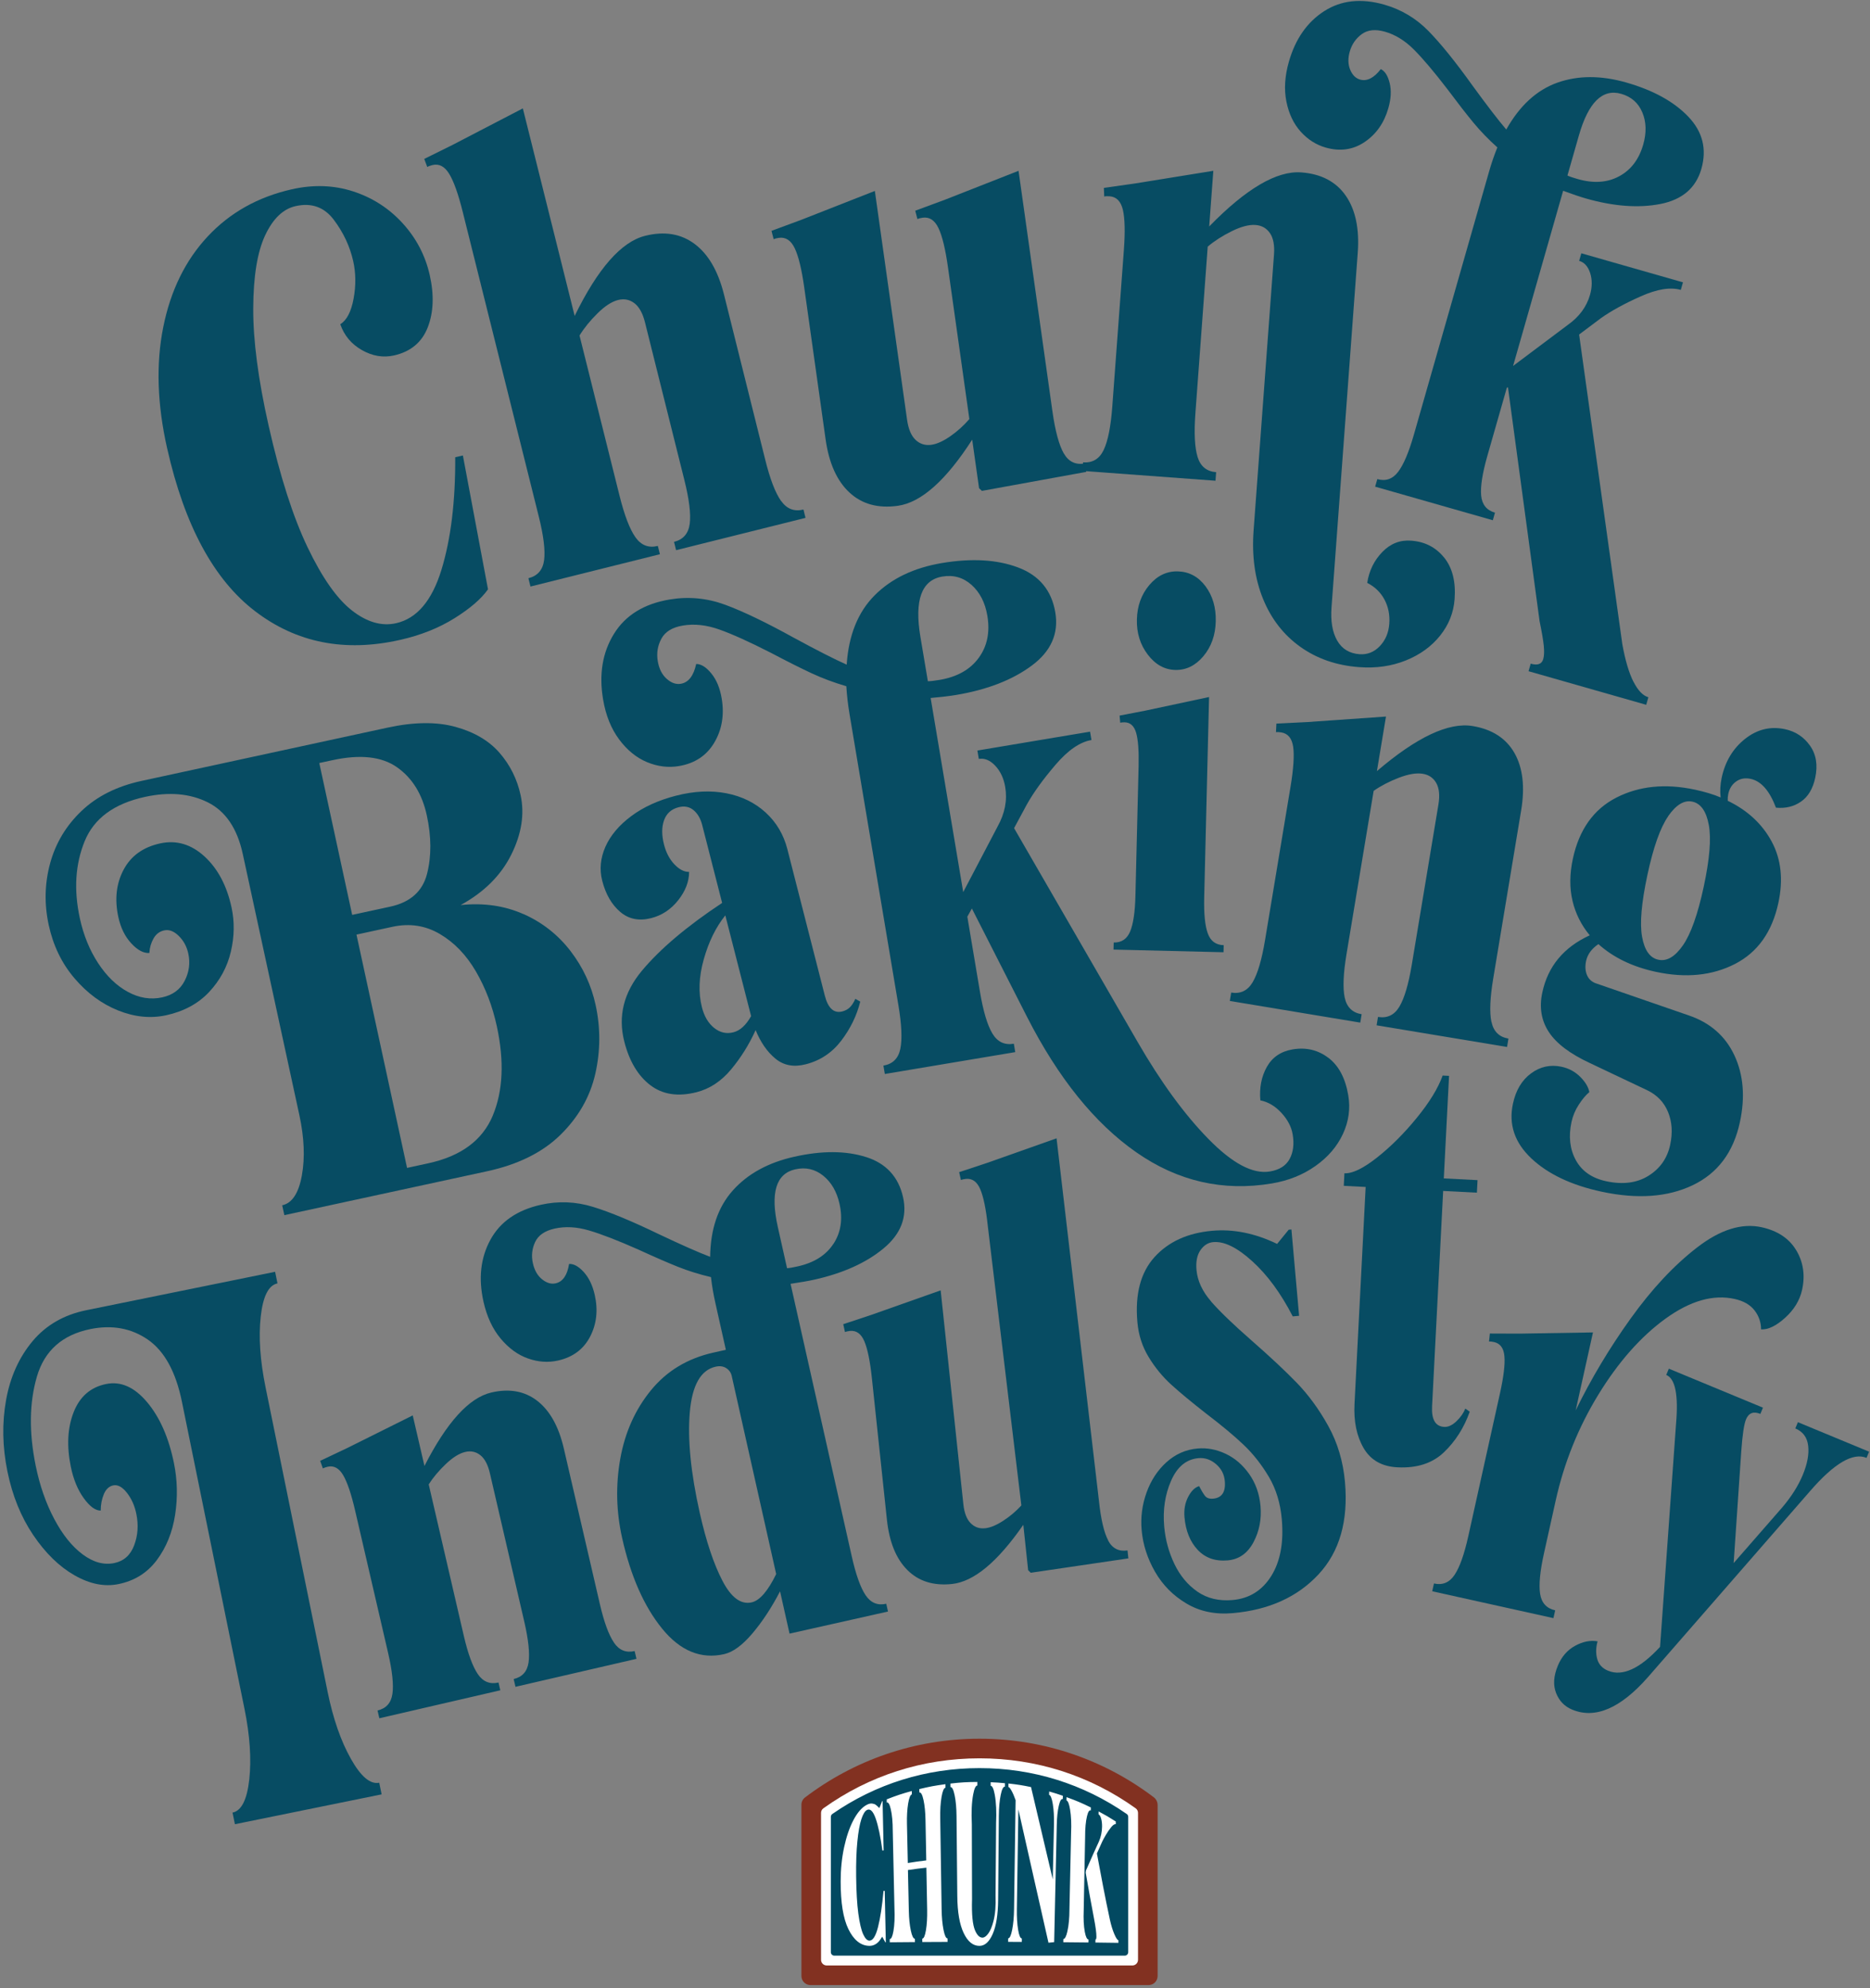
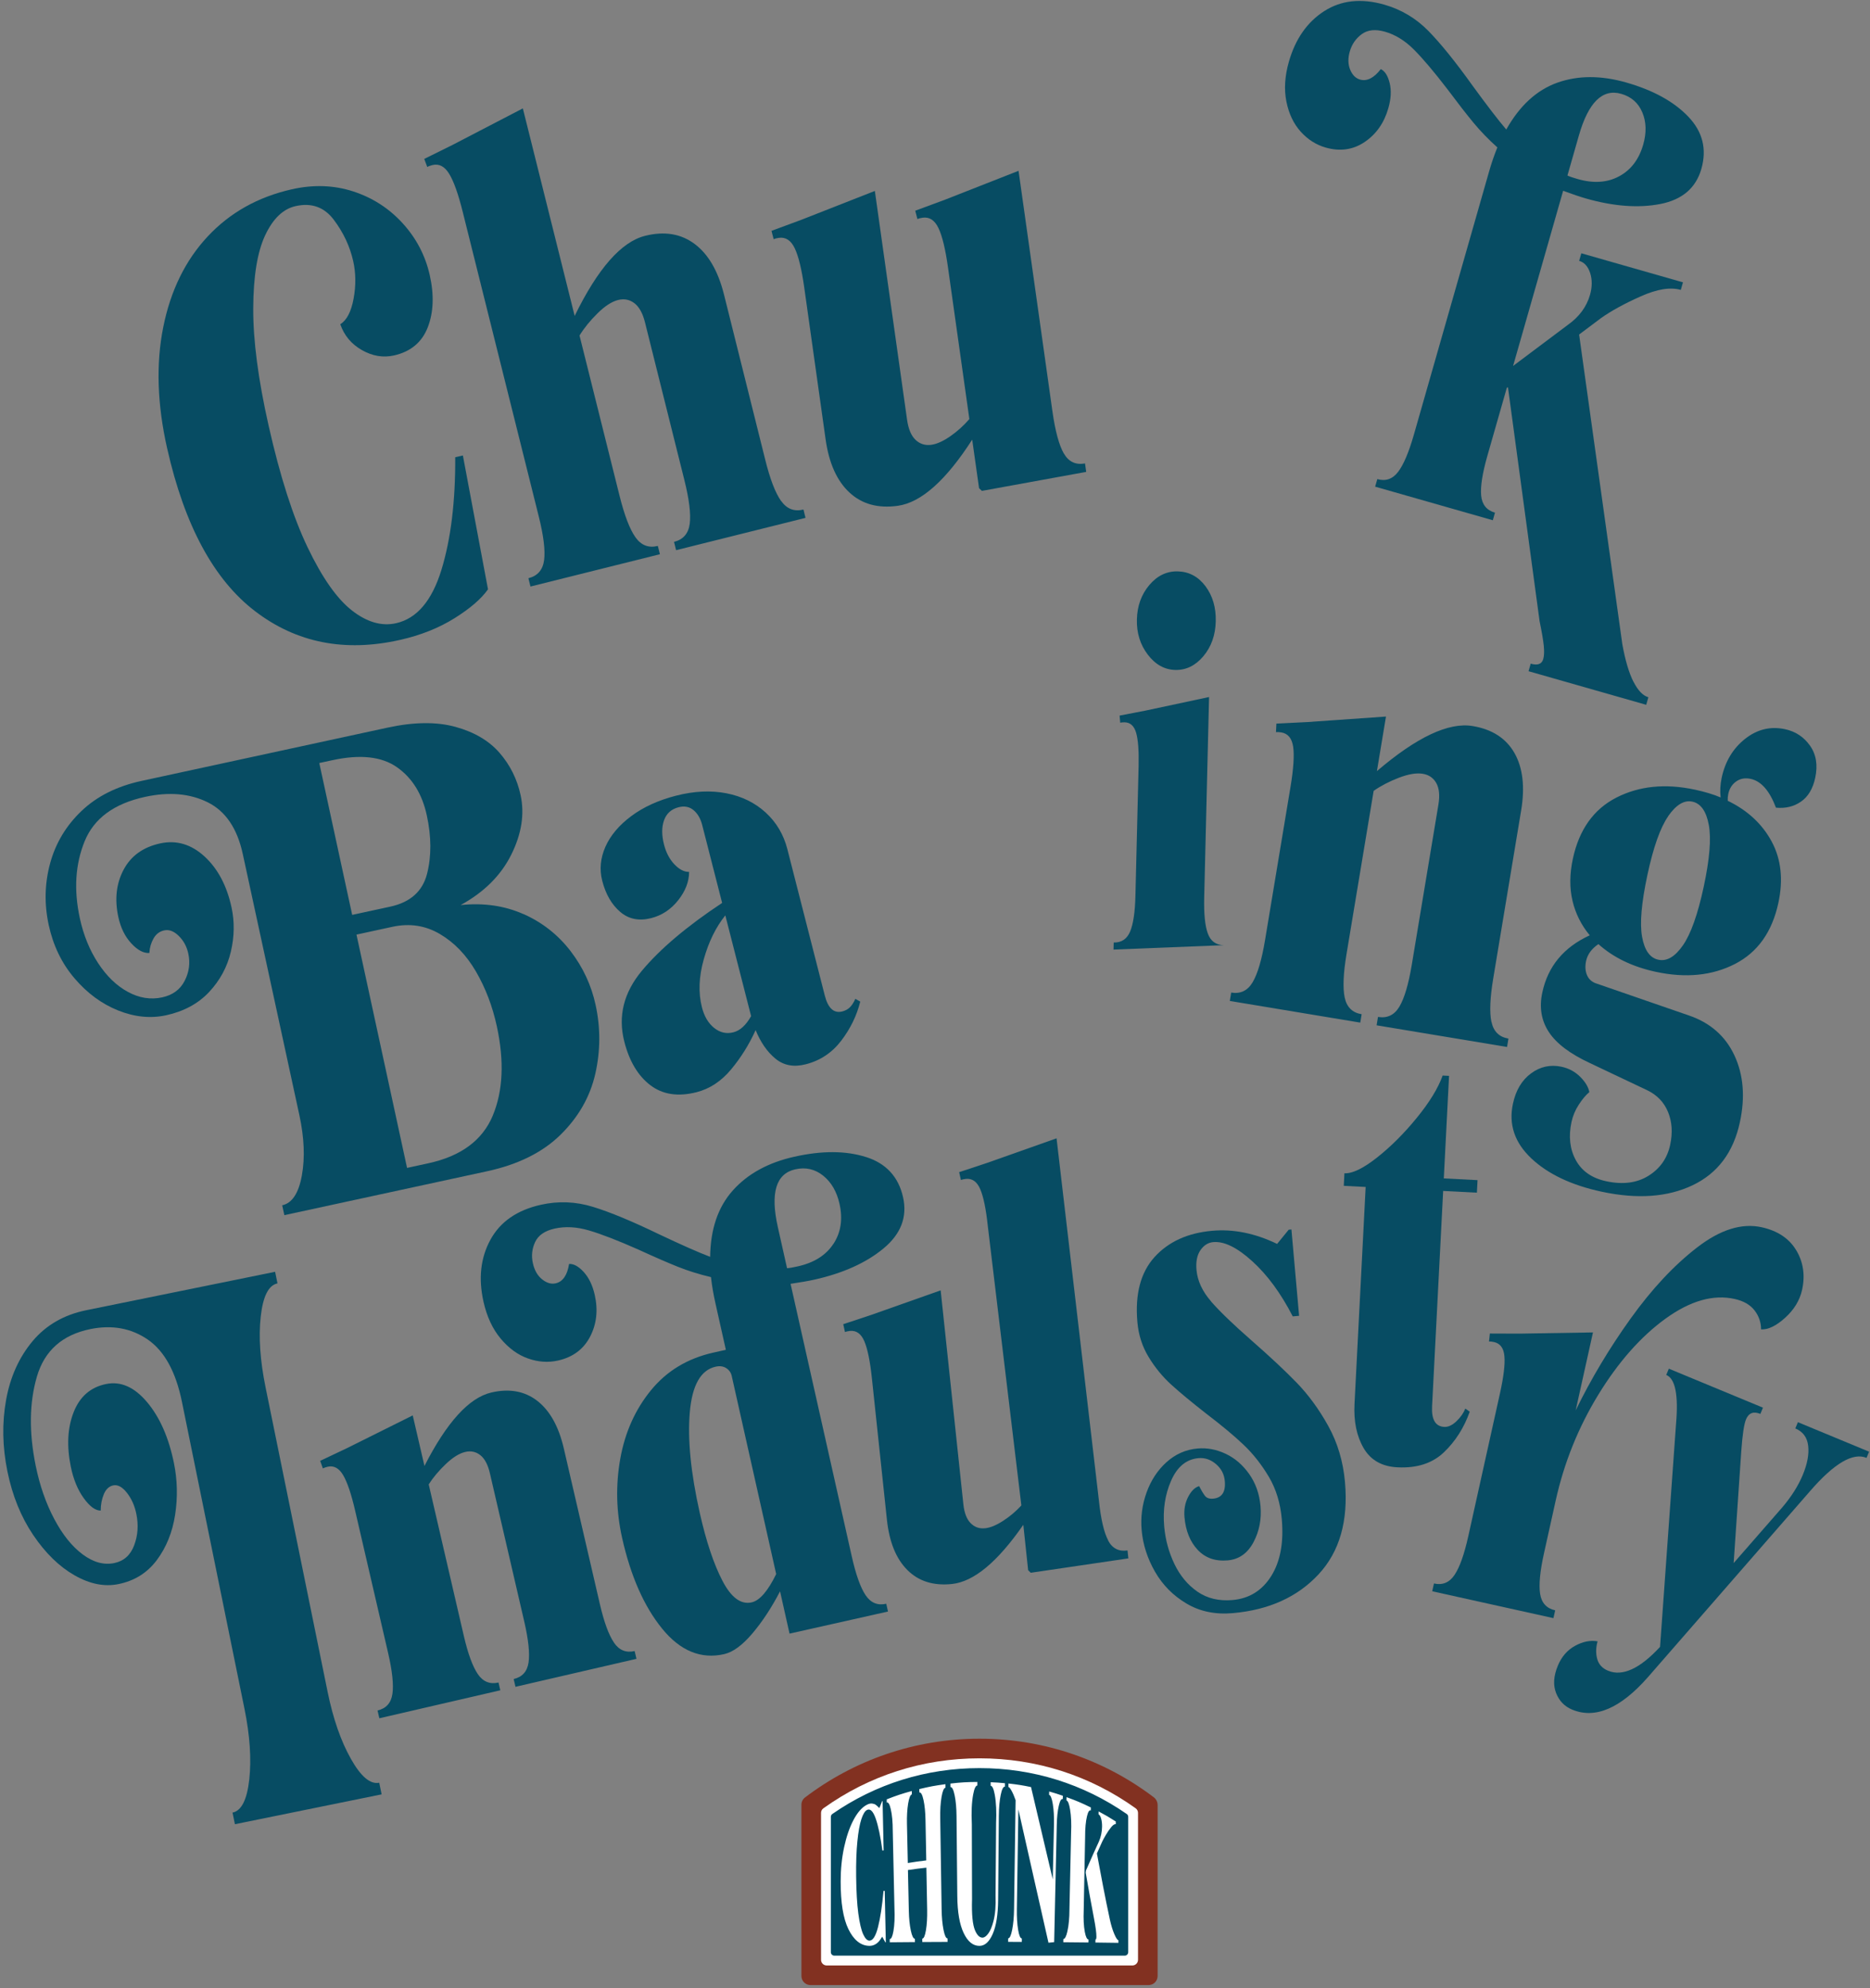
<svg xmlns="http://www.w3.org/2000/svg" width="525" height="558" viewBox="0 0 525 558" fill="none">
  <rect x="0" y="0" width="525" height="558" fill="#808080" stroke="none" />
  <path d="M41.539 376.005C36.872 372.786 31.478 371.79 25.365 373.035C17.498 374.64 12.492 379.084 10.358 386.379C8.225 393.673 8.115 402.004 10.019 411.371C11.156 416.942 12.891 421.925 15.224 426.329C17.558 430.734 20.22 434.052 23.201 436.264C26.183 438.487 29.134 439.304 32.066 438.706C34.748 438.158 36.613 436.504 37.66 433.743C38.707 430.983 38.916 428.043 38.278 424.914C37.809 422.602 36.922 420.629 35.636 418.985C34.34 417.341 33.063 416.643 31.807 416.902C30.63 417.141 29.753 417.958 29.164 419.344C28.576 420.739 28.277 422.283 28.277 423.977C26.801 423.997 25.206 422.831 23.511 420.49C21.816 418.148 20.609 415.208 19.881 411.68C18.694 405.841 18.954 400.729 20.679 396.354C22.404 391.969 25.435 389.338 29.793 388.451C33.891 387.614 37.73 389.308 41.289 393.534C44.849 397.759 47.372 403.469 48.838 410.664C49.805 415.417 49.915 420.24 49.167 425.133C48.419 430.026 46.714 434.261 44.042 437.849C41.369 441.436 37.78 443.689 33.253 444.605C29.314 445.413 25.206 444.585 20.908 442.134C16.62 439.683 12.752 435.916 9.311 430.814C5.871 425.711 3.468 419.772 2.082 412.976C0.666 406.05 0.547 399.353 1.713 392.896C2.88 386.438 5.363 380.948 9.142 376.423C12.931 371.909 17.966 369.009 24.238 367.734L77.236 356.951L77.904 360.21C75.392 360.718 73.826 363.837 73.198 369.547C72.57 375.257 73.028 381.854 74.544 389.318L91.984 474.88C93.51 482.354 95.673 488.592 98.485 493.604C101.297 498.627 103.96 500.869 106.472 500.361L107.14 503.619L65.949 512L65.281 508.741C67.793 508.233 69.359 505.124 69.987 499.404C70.605 493.694 70.157 487.097 68.641 479.623L51.081 393.454C49.366 385.033 46.175 379.214 41.509 375.985L41.539 376.005Z" fill="#074C63" />
  <path d="M172.373 461.048C173.829 463.18 175.763 463.958 178.176 463.4L178.685 465.582L144.722 473.435L144.214 471.252C146.627 470.694 148.023 469.14 148.392 466.589C148.761 464.037 148.362 460.211 147.185 455.119L137.533 413.474C136.974 411.082 136.087 409.398 134.851 408.422C133.614 407.445 132.208 407.146 130.623 407.515C128.957 407.903 127.133 409.03 125.158 410.913C123.184 412.796 121.579 414.7 120.362 416.623L130.194 459.045C131.371 464.137 132.697 467.754 134.153 469.877C135.608 472.01 137.543 472.787 139.956 472.229L140.464 474.411L106.502 482.264L105.993 480.081C108.406 479.523 109.802 477.969 110.171 475.418C110.54 472.867 110.141 469.04 108.965 463.948L99.711 424.017C98.625 419.334 97.508 416.015 96.341 414.032C95.184 412.059 93.729 411.272 91.984 411.67C91.405 411.81 90.957 411.969 90.647 412.139L89.89 410.016L97.358 406.478L115.875 397.261L119.166 411.451C125.438 399.154 131.69 392.288 137.942 390.833C143.017 389.657 147.325 390.444 150.855 393.185C154.384 395.935 156.857 400.37 158.283 406.508L168.404 450.176C169.581 455.268 170.907 458.885 172.363 461.008L172.373 461.048Z" fill="#074C63" />
  <path d="M243.12 324.734C248.774 326.528 252.244 330.294 253.53 336.014C254.767 341.535 252.952 346.319 248.086 350.364C243.22 354.41 236.739 357.34 228.652 359.154C227.066 359.512 224.833 359.901 221.951 360.33L239.142 436.872C240.288 441.975 241.585 445.592 243.021 447.734C244.466 449.877 246.391 450.674 248.814 450.126L249.303 452.308L221.662 458.507L219 446.638C216.616 451.222 214.024 455.168 211.212 458.477C208.41 461.785 205.758 463.719 203.255 464.277C196.754 465.732 190.96 463.34 185.885 457.102C180.809 450.854 177.06 442.373 174.657 431.641C173.002 424.246 172.822 416.852 174.138 409.448C175.455 402.044 178.326 395.626 182.754 390.205C187.181 384.784 193.024 381.257 200.283 379.632L203.783 378.845L200.842 365.721C200.283 363.22 199.865 360.798 199.605 358.446C196.275 357.659 193.174 356.692 190.282 355.536C187.4 354.38 183.711 352.776 179.214 350.713C173.48 348.172 168.874 346.388 165.404 345.362C161.933 344.335 158.693 344.156 155.691 344.834C152.939 345.452 151.125 346.707 150.237 348.601C149.35 350.494 149.14 352.487 149.609 354.57C150.058 356.553 150.915 358.048 152.201 359.074C153.488 360.1 154.744 360.469 156.001 360.19C158.005 359.742 159.261 357.928 159.77 354.749C161.066 354.679 162.442 355.437 163.888 357.021C165.334 358.616 166.371 360.758 166.979 363.469C167.936 367.734 167.498 371.64 165.663 375.168C163.828 378.695 160.827 380.928 156.659 381.864C153.907 382.482 151.105 382.293 148.253 381.286C145.401 380.29 142.838 378.426 140.565 375.706C138.291 372.995 136.686 369.547 135.749 365.382C134.273 358.825 134.921 353.015 137.683 347.963C140.445 342.91 145.162 339.642 151.833 338.147C156.748 337.041 161.634 337.24 166.47 338.725C171.317 340.21 177.519 342.791 185.087 346.448C191.359 349.418 196.115 351.52 199.376 352.756C199.466 344.973 201.59 338.745 205.758 334.101C209.926 329.447 215.669 326.298 223.008 324.654C230.766 322.92 237.467 322.95 243.12 324.744V324.734ZM217.913 441.795L205.429 386.179C205.219 385.243 204.701 384.515 203.883 383.987C203.065 383.459 202.068 383.329 200.902 383.588C196.734 384.525 194.32 388.78 193.662 396.364C193.004 403.947 193.932 413.364 196.454 424.615C198.259 432.637 200.383 438.995 202.836 443.699C205.289 448.402 208.021 450.415 211.023 449.737C213.276 449.229 215.569 446.588 217.913 441.795ZM234.007 349.089C236.091 345.89 236.649 342.153 235.692 337.878C234.924 334.44 233.388 331.809 231.095 329.966C228.801 328.132 226.189 327.534 223.277 328.192C217.853 329.408 216.228 334.809 218.371 344.385L220.964 355.945C221.652 355.905 222.669 355.726 223.995 355.427C228.582 354.4 231.913 352.288 233.997 349.079L234.007 349.089Z" fill="#074C63" />
  <path d="M311.094 432.358C312.271 434.59 314.096 435.527 316.549 435.158L316.788 437.391L289.377 441.427L288.649 440.699L287.293 427.964C280.073 438.387 273.402 443.928 267.28 444.576C262.095 445.124 257.917 443.828 254.756 440.669C251.585 437.52 249.671 432.817 249.002 426.549L244.775 386.748C244.266 381.974 243.558 378.536 242.651 376.424C241.743 374.321 240.397 373.364 238.612 373.554C238.014 373.623 237.555 373.723 237.226 373.862L236.738 371.66L244.585 369.059L264.089 362.163L270.461 422.184C270.72 424.625 271.408 426.409 272.515 427.515C273.622 428.631 274.978 429.11 276.593 428.93C278.039 428.781 279.704 428.093 281.599 426.867C283.483 425.652 285.209 424.207 286.744 422.533L277.321 344.076C276.813 339.303 276.105 335.865 275.197 333.752C274.29 331.65 272.944 330.693 271.159 330.883C270.561 330.952 270.102 331.052 269.773 331.191L269.284 328.989L277.132 326.388L296.626 319.492L308.522 421.197C309.07 426.399 309.938 430.116 311.124 432.348L311.094 432.358Z" fill="#074C63" />
  <path d="M340.022 365.312C342.504 368.142 346.304 371.8 351.419 376.274C356.534 380.748 360.742 384.685 364.053 388.093C367.353 391.501 370.315 395.547 372.917 400.24C375.52 404.944 377.075 410.156 377.594 415.896C378.571 426.847 376.098 435.507 370.185 441.865C364.272 448.233 356.255 451.86 346.134 452.757C341.198 453.195 336.851 452.298 333.092 450.056C329.332 447.824 326.391 444.835 324.257 441.118C322.123 437.391 320.877 433.514 320.518 429.478C320.199 425.861 320.657 422.343 321.894 418.905C323.13 415.477 325.005 412.627 327.508 410.375C330.01 408.123 332.922 406.837 336.232 406.548C338.875 406.319 341.487 406.807 344.08 408.023C346.672 409.239 348.876 411.132 350.701 413.703C352.516 416.274 353.573 419.264 353.882 422.662C354.211 426.379 353.553 429.787 351.897 432.886C350.242 435.975 347.839 437.67 344.688 437.949C341.198 438.258 338.386 437.271 336.252 434.999C334.119 432.727 332.882 429.667 332.543 425.841C332.354 423.718 332.703 421.805 333.58 420.121C334.458 418.437 335.485 417.44 336.661 417.111C337.289 418.347 337.838 419.254 338.316 419.862C338.795 420.46 339.553 420.719 340.57 420.629C343.033 420.41 344.14 418.766 343.861 415.676C343.691 413.763 342.863 412.179 341.378 410.913C339.892 409.657 338.257 409.099 336.472 409.259C333.072 409.558 330.509 411.67 328.794 415.567C327.079 419.473 326.431 423.758 326.849 428.442C327.178 432.159 328.136 435.667 329.711 438.955C331.287 442.244 333.45 444.835 336.193 446.738C338.935 448.631 342.225 449.419 346.054 449.08C350.731 448.661 354.35 446.409 356.903 442.333C359.456 438.248 360.443 432.906 359.855 426.319C359.456 421.855 358.249 417.919 356.235 414.51C354.211 411.102 351.878 408.123 349.205 405.572C346.533 403.021 342.993 400.071 338.576 396.713C334.517 393.534 331.277 390.853 328.854 388.651C326.431 386.458 324.317 383.887 322.512 380.938C320.707 377.988 319.64 374.709 319.321 371.092C318.623 363.229 320.228 357.141 324.127 352.826C328.036 348.521 333.431 346.049 340.331 345.442C346.284 344.913 352.356 346.139 358.548 349.129L361.799 345.143L362.567 345.073L364.721 369.308L362.936 369.468C359.615 363.01 355.836 357.858 351.588 354.002C347.341 350.145 343.691 348.351 340.63 348.62C339.184 348.75 337.987 349.497 337.03 350.873C336.083 352.238 335.704 354.101 335.913 356.433C336.193 359.522 337.569 362.472 340.051 365.312H340.022Z" fill="#074C63" />
  <path d="M412.633 396.204C411.027 400.719 408.614 404.525 405.374 407.615C402.133 410.714 397.785 412.109 392.321 411.83C387.974 411.611 384.813 409.817 382.848 406.459C380.884 403.1 380.026 398.965 380.276 394.062L383.407 333.145L377.264 332.826L377.444 329.308C379.658 329.418 382.709 327.953 386.588 324.893C390.466 321.834 394.186 318.127 397.746 313.762C401.305 309.407 403.738 305.441 405.025 301.874L406.82 301.963L405.344 330.743L414.817 331.231L414.637 334.749L405.164 334.261L402.053 394.7C401.864 398.437 403 400.36 405.473 400.489C406.58 400.549 407.717 400.021 408.894 398.905C410.06 397.789 410.888 396.603 411.386 395.347L412.623 396.214L412.633 396.204Z" fill="#074C63" />
  <path d="M504.32 350.952C506.294 354.291 506.833 357.988 505.925 362.054C505.277 364.973 503.692 367.574 501.179 369.856C498.656 372.138 496.402 373.225 494.418 373.115C494.418 371.142 493.8 369.368 492.583 367.784C491.357 366.199 489.492 365.133 486.989 364.575C480.987 363.24 474.515 365.093 467.575 370.116C460.645 375.138 454.363 382.253 448.729 391.441C443.106 400.639 439.107 410.544 436.754 421.177L433.493 435.866C432.356 440.968 431.987 444.795 432.386 447.346C432.785 449.897 434.191 451.432 436.614 451.97L436.126 454.162L402.093 446.618L402.582 444.436C405.005 444.974 406.929 444.167 408.365 442.024C409.801 439.882 411.087 436.265 412.224 431.152L421.099 391.142C422.136 386.458 422.565 382.971 422.365 380.679C422.176 378.397 421.198 377.061 419.444 376.673C418.865 376.543 418.387 376.493 418.038 376.523L418.277 374.281L426.543 374.311L447.224 373.972L442.368 395.856C446.695 386.977 451.84 378.387 457.793 370.086C463.746 361.785 469.968 355.128 476.47 350.115C482.961 345.103 489.004 343.219 494.598 344.455C499.105 345.452 502.335 347.624 504.31 350.952H504.32Z" fill="#074C63" />
  <path d="M524.751 407.425L524.023 409.179C520.224 407.605 514.95 410.694 508.219 418.457L462.62 470.764C454.932 479.494 447.852 482.523 441.391 479.843C439.257 478.956 437.751 477.411 436.874 475.189C435.996 472.967 436.156 470.406 437.372 467.486C438.409 464.984 440.015 463.131 442.189 461.935C444.372 460.739 446.476 460.311 448.52 460.669C448.032 462.423 447.992 464.058 448.411 465.602C448.829 467.147 449.837 468.243 451.442 468.911C455.51 470.595 460.386 468.363 466.06 462.224L470.547 399.633C471.245 391.521 470.338 386.947 467.795 385.901L468.523 384.147L494.947 395.088L494.219 396.842C492.285 396.045 490.938 396.563 490.181 398.397C489.632 399.732 489.193 402.672 488.864 407.226L486.721 438.706L500.341 423.111C502.924 420.081 504.859 417.022 506.135 413.943C507.411 410.863 507.92 408.143 507.641 405.781C507.361 403.419 506.165 401.805 504.031 400.918L504.759 399.164L524.771 407.455L524.751 407.425Z" fill="#074C63" />
  <path d="M146.946 256.532C152.251 258.894 156.648 262.352 160.158 266.906C163.658 271.47 166.022 276.522 167.218 282.063C168.624 288.53 168.584 294.978 167.128 301.396C165.663 307.823 162.422 313.513 157.396 318.466C152.371 323.419 145.471 326.857 136.686 328.75L79.829 341.057L79.231 338.287C82.003 337.689 83.847 334.899 84.745 329.926C85.652 324.953 85.413 319.293 84.037 312.935L68.153 239.661C66.597 232.496 63.327 227.673 58.341 225.192C53.345 222.71 47.482 222.192 40.731 223.657C32.036 225.54 26.383 229.696 23.76 236.123C21.138 242.561 20.689 249.756 22.414 257.728C23.441 262.462 25.146 266.657 27.539 270.314C29.932 273.971 32.714 276.662 35.895 278.386C39.076 280.12 42.287 280.628 45.518 279.931C48.479 279.293 50.583 277.748 51.84 275.297C53.096 272.845 53.445 270.294 52.867 267.643C52.438 265.68 51.55 264.026 50.194 262.691C48.838 261.355 47.472 260.827 46.086 261.136C44.79 261.415 43.793 262.173 43.095 263.418C42.397 264.654 42.008 266.009 41.938 267.474C40.313 267.584 38.617 266.677 36.852 264.763C35.078 262.85 33.871 260.389 33.223 257.389C32.146 252.427 32.635 247.992 34.699 244.106C36.763 240.219 40.193 237.748 44.999 236.711C49.526 235.735 53.664 236.951 57.404 240.369C61.143 243.797 63.675 248.56 65.002 254.679C65.879 258.725 65.809 262.88 64.802 267.145C63.795 271.41 61.751 275.177 58.69 278.446C55.629 281.704 51.59 283.877 46.605 284.963C42.257 285.9 37.78 285.451 33.173 283.608C28.566 281.764 24.478 278.755 20.908 274.569C17.338 270.384 14.935 265.411 13.679 259.631C12.403 253.742 12.532 247.972 14.068 242.322C15.604 236.672 18.535 231.769 22.863 227.633C27.19 223.498 32.824 220.667 39.754 219.173L108.806 204.225C116.205 202.62 122.546 202.551 127.851 204.006C133.146 205.461 137.284 207.892 140.246 211.3C143.207 214.708 145.181 218.664 146.159 223.169C147.305 228.48 146.438 234.051 143.536 239.88C140.634 245.71 135.898 250.424 129.327 254.021C135.758 253.353 141.632 254.2 146.936 256.552L146.946 256.532ZM89.641 214.17L98.874 256.781L109.554 254.469C115.188 253.254 118.638 250.174 119.894 245.252C121.15 240.329 121.13 234.858 119.824 228.849C118.528 222.85 115.736 218.346 111.448 215.336C107.171 212.337 101.148 211.669 93.38 213.353L89.631 214.16L89.641 214.17ZM138.321 313.165C141.223 306.249 141.612 297.878 139.488 288.062C138.261 282.402 136.297 277.27 133.605 272.646C130.912 268.032 127.542 264.524 123.484 262.143C119.435 259.761 115.008 259.083 110.202 260.12L100.081 262.312L114.28 327.793L120.243 326.498C129.397 324.515 135.419 320.07 138.331 313.155L138.321 313.165Z" fill="#074C63" />
  <path d="M241.514 281.127C240.527 285.073 238.742 288.73 236.17 292.098C233.597 295.467 230.277 297.679 226.198 298.715C222.848 299.572 220.026 299.044 217.713 297.141C215.399 295.237 213.545 292.567 212.139 289.119C210.304 293.175 208.011 296.852 205.249 300.16C202.486 303.469 199.276 305.591 195.596 306.538C190.371 307.873 186.034 307.216 182.574 304.575C179.114 301.934 176.681 297.858 175.275 292.357C173.45 285.222 175.095 278.586 180.22 272.447C185.346 266.308 192.844 259.971 202.736 253.423L197.142 231.56C196.673 229.726 195.855 228.331 194.699 227.374C193.542 226.418 192.146 226.149 190.521 226.567C188.477 227.085 187.121 228.311 186.433 230.214C185.745 232.128 185.745 234.41 186.423 237.06C187.001 239.303 187.968 241.146 189.334 242.591C190.7 244.036 192.076 244.734 193.462 244.714C193.462 247.424 192.445 250.075 190.411 252.656C188.377 255.237 185.854 256.911 182.833 257.688C179.403 258.565 176.491 257.977 174.108 255.925C171.715 253.872 170.04 250.972 169.072 247.195C168.265 244.036 168.564 240.867 169.96 237.678C171.366 234.499 173.779 231.629 177.209 229.068C180.639 226.507 184.837 224.594 189.823 223.318C194.878 222.023 199.585 221.804 203.932 222.651C208.28 223.498 211.949 225.302 214.961 228.052C217.972 230.812 219.996 234.23 221.043 238.306L231.563 279.433C232.48 283 234.116 284.485 236.479 283.877C237.296 283.668 237.984 283.309 238.543 282.781C239.101 282.263 239.64 281.446 240.138 280.339L241.514 281.127ZM210.872 285.202L203.633 256.921C200.991 260.2 198.977 264.295 197.59 269.218C196.195 274.131 196.025 278.635 197.062 282.711C197.71 285.262 198.857 287.195 200.502 288.511C202.147 289.826 203.942 290.235 205.897 289.737C207.771 289.258 209.426 287.754 210.862 285.212L210.872 285.202Z" fill="#074C63" />
-   <path d="M372.957 296.901C375.869 299.124 377.723 302.641 378.531 307.465C379.149 311.162 378.651 314.759 377.025 318.267C375.4 321.765 372.837 324.764 369.328 327.245C365.818 329.737 361.739 331.371 357.073 332.158C343.342 334.46 330.649 331.54 319.002 323.409C307.346 315.277 297.125 302.611 288.34 285.411L272.855 254.988L271.578 257.28L275.108 278.296C276.036 283.787 277.192 287.713 278.608 290.065C280.014 292.427 282.018 293.384 284.631 292.945L285.03 295.297L248.415 301.436L248.016 299.084C250.618 298.645 252.204 297.081 252.762 294.4C253.321 291.709 253.151 287.624 252.224 282.133L238.503 200.408C238.055 197.718 237.755 195.117 237.606 192.605C234.116 191.579 230.865 190.363 227.864 188.968C224.862 187.573 221.033 185.65 216.377 183.198C210.424 180.159 205.628 177.996 201.998 176.701C198.369 175.406 194.938 175.027 191.708 175.575C188.746 176.073 186.742 177.299 185.685 179.262C184.628 181.225 184.289 183.328 184.668 185.57C185.027 187.703 185.854 189.347 187.161 190.513C188.467 191.679 189.783 192.147 191.129 191.918C193.283 191.559 194.729 189.706 195.457 186.357C196.843 186.357 198.259 187.244 199.705 189.018C201.161 190.792 202.128 193.134 202.616 196.053C203.384 200.647 202.696 204.773 200.542 208.42C198.389 212.068 195.068 214.27 190.581 215.017C187.619 215.515 184.648 215.147 181.676 213.921C178.705 212.695 176.083 210.563 173.829 207.543C171.576 204.524 170.06 200.767 169.312 196.283C168.125 189.217 169.152 183.089 172.383 177.877C175.614 172.665 180.819 169.466 187.998 168.26C193.293 167.374 198.468 167.862 203.534 169.715C208.599 171.579 215.041 174.668 222.878 179.003C229.37 182.521 234.315 185.042 237.706 186.547C238.254 178.276 240.876 171.778 245.573 167.075C250.269 162.371 256.571 159.352 264.469 158.026C272.815 156.631 279.944 157.05 285.857 159.282C291.77 161.514 295.24 165.719 296.277 171.888C297.274 177.827 295.071 182.81 289.646 186.826C284.232 190.842 277.172 193.582 268.467 195.047C266.762 195.336 264.369 195.625 261.278 195.904L270.422 250.384L280.064 231.998C282.118 228.311 282.836 224.614 282.218 220.917C281.809 218.455 280.862 216.452 279.406 214.908C277.95 213.363 276.414 212.735 274.799 213.004L274.4 210.652L306.029 205.351L306.428 207.703C303.198 208.241 299.827 210.563 296.317 214.668C292.807 218.774 290.135 222.481 288.29 225.78L284.701 232.436L319.411 292.487C325.912 303.728 332.523 312.786 339.264 319.672C345.995 326.548 351.748 329.597 356.504 328.8C359.197 328.352 361.051 327.176 362.068 325.272C363.085 323.369 363.375 321.077 362.916 318.386C362.557 316.254 361.5 314.241 359.755 312.347C358.01 310.454 356.036 309.278 353.842 308.84C353.533 305.322 354.131 302.193 355.657 299.462C357.182 296.732 359.605 295.088 362.926 294.53C366.695 293.902 370.036 294.689 372.947 296.911L372.957 296.901ZM260.49 191.2C261.228 191.2 262.315 191.071 263.751 190.832C268.687 190.005 272.356 187.952 274.759 184.663C277.162 181.385 277.97 177.438 277.202 172.844C276.584 169.147 275.098 166.257 272.765 164.165C270.432 162.082 267.689 161.295 264.558 161.823C258.725 162.8 256.671 168.45 258.406 178.764L260.5 191.21L260.49 191.2Z" fill="#074C63" />
-   <path d="M312.661 264.534C314.854 264.584 316.4 263.558 317.277 261.455C318.165 259.342 318.663 255.974 318.773 251.34L319.66 215.027C319.76 210.772 319.531 207.663 318.982 205.72C318.424 203.766 317.347 202.77 315.762 202.73C315.233 202.72 314.814 202.76 314.505 202.84L314.326 200.847L321.515 199.461L339.444 195.635L338.078 251.809C337.968 256.443 338.297 259.831 339.085 261.983C339.862 264.126 341.348 265.232 343.552 265.282L343.502 267.265L312.621 266.517L312.671 264.534H312.661ZM322.233 183.726C320.109 180.936 319.082 177.638 319.182 173.861C319.272 170.084 320.428 166.865 322.652 164.225C324.875 161.584 327.538 160.298 330.639 160.368C333.82 160.448 336.412 161.833 338.437 164.533C340.451 167.234 341.418 170.523 341.318 174.399C341.229 178.275 340.062 181.534 337.848 184.175C335.625 186.816 333.002 188.101 329.971 188.031C326.94 187.962 324.367 186.527 322.233 183.726Z" fill="#074C63" />
+   <path d="M312.661 264.534C314.854 264.584 316.4 263.558 317.277 261.455C318.165 259.342 318.663 255.974 318.773 251.34L319.66 215.027C319.76 210.772 319.531 207.663 318.982 205.72C318.424 203.766 317.347 202.77 315.762 202.73C315.233 202.72 314.814 202.76 314.505 202.84L314.326 200.847L321.515 199.461L339.444 195.635L338.078 251.809C337.968 256.443 338.297 259.831 339.085 261.983C339.862 264.126 341.348 265.232 343.552 265.282L312.621 266.517L312.671 264.534H312.661ZM322.233 183.726C320.109 180.936 319.082 177.638 319.182 173.861C319.272 170.084 320.428 166.865 322.652 164.225C324.875 161.584 327.538 160.298 330.639 160.368C333.82 160.448 336.412 161.833 338.437 164.533C340.451 167.234 341.418 170.523 341.318 174.399C341.229 178.275 340.062 181.534 337.848 184.175C335.625 186.816 333.002 188.101 329.971 188.031C326.94 187.962 324.367 186.527 322.233 183.726Z" fill="#074C63" />
  <path d="M418.736 286.817C419.304 289.507 420.89 291.062 423.492 291.5L423.103 293.852L386.479 287.773L386.868 285.422C389.47 285.85 391.474 284.893 392.88 282.532C394.286 280.17 395.443 276.244 396.36 270.753L403.829 225.85C404.258 223.269 404.058 221.256 403.241 219.791C402.423 218.336 401.157 217.459 399.451 217.18C397.657 216.881 395.403 217.26 392.691 218.306C389.979 219.352 387.635 220.578 385.651 221.973L378.043 267.723C377.126 273.214 376.956 277.31 377.524 279.991C378.093 282.681 379.678 284.236 382.281 284.664L381.892 287.016L345.267 280.937L345.656 278.585C348.258 279.014 350.263 278.057 351.669 275.696C353.075 273.334 354.231 269.408 355.149 263.917L362.308 220.857C363.146 215.815 363.395 212.078 363.066 209.666C362.727 207.255 361.62 205.879 359.735 205.57C359.107 205.461 358.599 205.441 358.23 205.491L358.349 203.089L367.134 202.651L389.111 201.116L386.568 216.423C397.746 206.876 406.701 202.661 413.431 203.777C418.906 204.683 422.824 207.215 425.178 211.34C427.531 215.476 428.159 220.857 427.062 227.464L419.235 274.56C418.317 280.05 418.148 284.146 418.716 286.827L418.736 286.817Z" fill="#074C63" />
  <path d="M486.93 296.204C489.473 301.655 489.991 307.903 488.475 314.948C486.661 323.409 482.233 329.318 475.194 332.667C468.154 336.015 459.658 336.613 449.687 334.48C441.191 332.657 434.61 329.538 429.914 325.123C425.227 320.698 423.502 315.586 424.758 309.767C425.566 305.99 427.271 303.15 429.854 301.256C432.436 299.353 435.278 298.745 438.389 299.403C440.433 299.841 442.168 300.778 443.614 302.203C445.06 303.638 445.928 305.073 446.207 306.518C445.28 307.275 444.302 308.431 443.285 309.976C442.268 311.52 441.58 313.155 441.201 314.889C440.324 318.964 440.733 322.552 442.418 325.631C444.103 328.71 446.945 330.684 450.953 331.541C455.61 332.537 459.558 332.029 462.809 330.006C466.06 327.983 468.094 325.083 468.902 321.306C469.63 317.938 469.43 314.879 468.313 312.138C467.197 309.388 465.242 307.345 462.46 306L446.416 298.396C440.822 295.805 436.963 292.905 434.84 289.667C432.716 286.438 432.097 282.731 433.005 278.546C434.58 271.201 439.017 265.86 446.317 262.512C443.943 259.652 442.328 256.433 441.48 252.835C440.633 249.238 440.663 245.302 441.58 241.017C443.335 232.855 447.403 227.135 453.785 223.866C460.167 220.598 467.526 219.85 475.852 221.634C478.704 222.252 481.117 222.98 483.071 223.827C482.852 222.073 482.951 220.229 483.36 218.286C484.347 213.692 486.541 210.055 489.931 207.374C493.322 204.693 497.061 203.787 501.149 204.664C504.091 205.291 506.424 206.836 508.159 209.287C509.894 211.739 510.383 214.758 509.615 218.326C508.957 221.385 507.63 223.607 505.626 224.993C503.622 226.378 501.279 226.946 498.596 226.687C496.802 221.923 494.428 219.233 491.497 218.605C489.941 218.276 488.585 218.515 487.428 219.332C486.272 220.149 485.524 221.325 485.205 222.86C485.075 223.468 485.025 224.106 485.055 224.753C490.629 227.444 494.737 231.261 497.4 236.203C500.052 241.146 500.68 246.886 499.274 253.413C497.519 261.575 493.451 267.295 487.069 270.563C480.688 273.832 473.289 274.569 464.883 272.766C458.352 271.361 452.967 268.77 448.75 264.983C446.845 266.278 445.698 267.853 445.299 269.686C444.97 271.221 445.06 272.576 445.579 273.752C446.097 274.928 447.034 275.715 448.401 276.114L474.047 284.973C480.1 287.016 484.397 290.773 486.94 296.224L486.93 296.204ZM468.353 229.078C466.13 232.277 464.185 237.758 462.52 245.511C460.835 253.363 460.326 259.183 461.014 262.95C461.692 266.727 463.218 268.869 465.591 269.368C467.964 269.876 470.258 268.531 472.481 265.322C474.705 262.123 476.649 256.642 478.315 248.889C479.98 241.136 480.458 235.346 479.741 231.51C479.023 227.673 477.487 225.501 475.114 224.993C472.83 224.504 470.577 225.859 468.343 229.058L468.353 229.078Z" fill="#074C63" />
  <path d="M46.934 125.889C44.132 113.472 43.763 102.122 45.827 91.847C47.881 81.573 52.039 73.083 58.291 66.386C64.543 59.69 72.42 55.275 81.913 53.133C88.006 51.757 93.769 51.967 99.204 53.74C104.638 55.514 109.255 58.504 113.074 62.699C116.893 66.895 119.415 71.738 120.652 77.219C121.908 82.819 121.719 87.702 120.083 91.897C118.438 96.093 115.287 98.704 110.631 99.76C107.589 100.447 104.578 99.949 101.617 98.265C98.645 96.581 96.621 94.159 95.534 91C97.349 89.884 98.595 87.493 99.273 83.805C99.951 80.128 99.911 76.611 99.154 73.252C98.216 69.117 96.412 65.26 93.719 61.693C91.037 58.125 87.457 56.84 82.97 57.856C79.48 58.643 76.638 61.374 74.445 66.038C72.251 70.701 71.134 77.537 71.094 86.536C71.054 95.535 72.49 106.526 75.422 119.501C78.623 133.711 82.272 145.082 86.36 153.622C90.449 162.162 94.607 168.071 98.825 171.36C103.042 174.638 107.171 175.824 111.199 174.917C117.022 173.602 121.26 168.629 123.922 159.97C126.575 151.32 127.871 140.777 127.801 128.33L129.955 127.842L137.005 165.401C135.15 168.051 132.019 170.752 127.612 173.512C123.195 176.273 118.079 178.306 112.266 179.611C96.77 183.099 83.229 180.418 71.633 171.559C60.046 162.71 51.81 147.493 46.944 125.899L46.934 125.889Z" fill="#074C63" />
  <path d="M219.289 140.587C220.894 142.849 222.988 143.656 225.571 143.009L226.149 145.35L189.813 154.419L189.235 152.087C191.818 151.439 193.283 149.745 193.642 146.995C193.991 144.244 193.493 140.149 192.127 134.698L181.078 90.472C180.44 87.911 179.443 86.127 178.107 85.101C176.761 84.074 175.245 83.775 173.55 84.194C171.765 84.642 169.831 85.888 167.747 87.951C165.663 90.004 163.978 92.086 162.701 94.169L173.959 139.232C175.325 144.683 176.801 148.539 178.406 150.801C180.012 153.064 182.106 153.871 184.688 153.223L185.266 155.555L148.931 164.623L148.352 162.291C150.935 161.644 152.401 159.949 152.76 157.199C153.109 154.449 152.61 150.353 151.244 144.902L129.905 59.45C128.659 54.438 127.393 50.89 126.106 48.788C124.82 46.685 123.245 45.868 121.38 46.336C120.752 46.496 120.273 46.675 119.954 46.874L119.106 44.602L127.064 40.666L146.787 30.422L161.335 88.668C167.846 75.345 174.438 67.851 181.118 66.187C186.553 64.832 191.189 65.599 195.028 68.479C198.877 71.359 201.61 76.082 203.255 82.649L214.842 129.047C216.198 134.498 217.683 138.355 219.289 140.617V140.587Z" fill="#074C63" />
  <path d="M298.661 127.253C300.017 129.615 302.001 130.552 304.613 130.064L304.952 132.445L275.667 137.777L274.869 137.019L272.944 123.397C265.566 134.857 258.606 141.045 252.064 141.962C246.52 142.739 241.983 141.494 238.473 138.225C234.953 134.957 232.72 129.974 231.783 123.277L225.79 80.696C225.072 75.584 224.184 71.917 223.127 69.694C222.07 67.472 220.585 66.486 218.68 66.755C218.042 66.844 217.553 66.974 217.204 67.133L216.596 64.791L224.922 61.712L245.613 53.591L254.657 117.806C255.026 120.417 255.824 122.311 257.05 123.467C258.276 124.623 259.752 125.081 261.487 124.842C263.033 124.623 264.798 123.825 266.782 122.45C268.766 121.075 270.551 119.461 272.147 117.617L266.144 75.036C265.426 69.924 264.539 66.256 263.482 64.034C262.425 61.812 260.949 60.835 259.034 61.104C258.396 61.194 257.908 61.324 257.559 61.483L256.95 59.141L265.276 56.062L285.957 47.94L295.46 115.395C296.247 120.955 297.314 124.922 298.661 127.273V127.253Z" fill="#074C63" />
-   <path d="M405.444 156.491C407.757 159.361 408.744 163.258 408.375 168.181C408.096 171.957 406.74 175.356 404.307 178.405C401.874 181.444 398.663 183.766 394.675 185.371C390.686 186.975 386.319 187.603 381.552 187.244C375.231 186.776 369.736 184.872 365.06 181.544C360.383 178.206 356.893 173.721 354.6 168.091C352.297 162.461 351.419 156.043 351.948 148.838L357.671 71.468C357.87 68.837 357.482 66.824 356.534 65.429C355.577 64.044 354.231 63.277 352.496 63.147C350.661 63.008 348.438 63.596 345.805 64.891C343.173 66.197 340.929 67.632 339.064 69.226L335.614 115.883C335.196 121.494 335.405 125.609 336.223 128.26C337.04 130.911 338.775 132.326 341.428 132.525L341.248 134.927L303.896 132.166L304.075 129.765C306.727 129.964 308.652 128.808 309.848 126.307C311.045 123.805 311.853 119.76 312.271 114.149L315.522 70.233C315.901 65.091 315.811 61.314 315.253 58.912C314.694 56.51 313.448 55.245 311.534 55.095C310.895 55.045 310.377 55.066 310.008 55.155L309.908 52.734L318.703 51.488L340.64 47.94L339.483 63.556C349.844 52.933 358.449 47.881 365.319 48.389C370.903 48.797 375.071 50.98 377.813 54.916C380.555 58.862 381.682 64.204 381.184 70.95L373.825 170.443C373.536 174.329 374.064 177.448 375.41 179.79C376.756 182.132 378.85 183.407 381.682 183.617C383.876 183.776 385.77 183.029 387.366 181.365C388.961 179.7 389.849 177.608 390.038 175.096C390.228 172.585 389.769 170.303 388.682 168.27C387.595 166.237 385.98 164.683 383.846 163.597C384.374 160.188 385.78 157.299 388.074 154.937C390.357 152.575 393.069 151.509 396.18 151.748C400.029 152.027 403.111 153.611 405.424 156.481L405.444 156.491Z" fill="#074C63" />
  <path d="M458.581 191.3C459.838 193.791 461.234 195.256 462.779 195.695L462.171 197.817L429.136 188.39L429.744 186.268C431.688 186.826 432.865 186.397 433.264 184.972C433.523 184.065 433.573 182.82 433.413 181.235C433.254 179.661 432.855 177.359 432.237 174.339L423.352 108.659L423.023 108.898L417.599 127.861C416.183 132.814 415.595 136.561 415.834 139.092C416.073 141.623 417.37 143.218 419.713 143.896L419.105 146.018L386.069 136.591L386.678 134.468C389.021 135.136 390.965 134.468 392.511 132.446C394.057 130.423 395.532 126.935 396.948 121.982L418.028 48.249C418.716 45.818 419.503 43.536 420.381 41.373C417.878 39.131 415.644 36.819 413.69 34.458C411.736 32.096 409.303 28.967 406.391 25.07C402.632 20.168 399.481 16.451 396.968 13.929C394.455 11.408 391.733 9.724 388.812 8.897C386.139 8.139 383.975 8.369 382.31 9.584C380.645 10.81 379.528 12.425 378.95 14.447C378.401 16.371 378.441 18.075 379.06 19.57C379.688 21.064 380.605 21.981 381.822 22.33C383.766 22.888 385.71 21.911 387.655 19.4C388.812 19.948 389.639 21.254 390.148 23.317C390.656 25.379 390.527 27.721 389.779 30.352C388.592 34.498 386.379 37.666 383.118 39.859C379.867 42.051 376.218 42.569 372.169 41.413C369.497 40.646 367.164 39.161 365.169 36.949C363.175 34.737 361.839 31.926 361.151 28.498C360.463 25.08 360.702 21.343 361.859 17.297C363.684 10.93 366.984 6.206 371.751 3.137C376.527 0.068 382.151 -0.54 388.632 1.303C393.408 2.669 397.546 5.14 401.036 8.698C404.526 12.265 408.684 17.417 413.501 24.154C417.529 29.674 420.65 33.74 422.884 36.351C426.643 29.654 431.419 25.28 437.213 23.207C443.016 21.144 449.477 21.124 456.597 23.167C464.125 25.32 469.919 28.498 473.967 32.724C478.015 36.949 479.242 41.832 477.656 47.402C476.121 52.764 472.292 56.042 466.169 57.248C460.047 58.454 453.047 57.936 445.2 55.694C443.664 55.255 441.54 54.538 438.848 53.551L424.798 102.709L440.174 91.18C443.365 88.918 445.429 86.117 446.386 82.779C447.024 80.557 447.034 78.504 446.436 76.64C445.828 74.777 444.801 73.631 443.345 73.212L443.953 71.09L472.491 79.241L471.883 81.364C468.961 80.527 465.222 81.135 460.655 83.168C456.088 85.2 452.379 87.233 449.517 89.256L443.335 93.89L455.47 180.847C456.288 185.351 457.325 188.839 458.581 191.34V191.3ZM440.054 49.266C440.673 49.555 441.63 49.884 442.926 50.252C447.383 51.528 451.262 51.269 454.583 49.475C457.893 47.691 460.147 44.722 461.333 40.576C462.281 37.238 462.211 34.238 461.084 31.558C459.967 28.887 457.983 27.143 455.151 26.336C449.886 24.831 445.928 28.738 443.265 38.045L440.054 49.276V49.266Z" fill="#074C63" />
  <g clip-path="url(#clip0_111_12321)">
    <path d="M323.932 504.453C310.34 494.13 293.384 488 275 488C256.616 488 239.597 494.153 225.988 504.511C225.36 504.99 225 505.739 225 506.527V554.608C225 556.013 226.137 557.15 227.542 557.15H322.458C323.863 557.15 325 556.013 325 554.608V506.63C325 505.779 324.612 504.968 323.932 504.453Z" fill="#823121" />
    <path d="M319.493 550.072C319.493 550.94 318.79 551.643 317.922 551.643H232.078C231.21 551.643 230.507 550.94 230.507 550.072V508.818C230.507 508.31 230.747 507.83 231.164 507.538C243.99 498.346 259.072 493.507 275 493.507C290.928 493.507 306.01 498.346 318.841 507.538C319.253 507.835 319.498 508.315 319.498 508.818V550.072H319.493Z" fill="white" />
    <path d="M316.322 509.127C304.165 500.694 289.968 496.255 275 496.255C260.032 496.255 245.835 500.689 233.678 509.127C233.415 509.309 233.261 509.612 233.261 509.932V547.918C233.261 548.455 233.695 548.889 234.232 548.889H315.774C316.311 548.889 316.745 548.455 316.745 547.918V509.932C316.745 509.612 316.59 509.309 316.328 509.127H316.322ZM248.555 545.147C248.206 544.513 248.029 544.199 247.681 543.57C247.623 543.644 247.429 543.941 247.086 544.456C246.744 544.97 246.315 545.375 245.795 545.684C245.275 545.987 244.721 546.141 244.133 546.141C241.648 546.141 239.642 544.461 238.18 541.428C236.712 538.394 236.015 534.041 236.015 528.042C236.015 524.592 236.346 521.449 236.98 518.49C237.62 515.531 238.483 512.971 239.591 510.863C240.699 508.755 241.956 507.264 243.39 506.533C243.944 506.253 244.441 506.139 244.875 506.202C245.31 506.264 245.652 506.39 245.892 506.573C246.132 506.756 246.458 507.053 246.875 507.464C247.189 506.699 247.343 506.31 247.658 505.539C247.709 505.516 247.732 505.51 247.783 505.487C247.903 511.04 247.96 513.817 248.08 519.364C247.863 519.381 247.955 519.376 247.732 519.393C247.195 515.451 246.566 512.452 245.847 510.401C245.121 508.338 244.316 507.561 243.419 507.995C242.824 508.287 242.287 509.172 241.819 510.612C241.345 512.052 240.973 514.131 240.705 516.833C240.431 519.536 240.316 522.815 240.362 526.717C240.414 530.956 240.614 534.378 240.968 537.046C241.328 539.708 241.779 541.656 242.327 542.862C242.876 544.067 243.47 544.69 244.116 544.678C245.047 544.661 245.841 543.439 246.492 540.914C247.143 538.383 247.663 534.978 248.046 530.705C248.258 530.71 248.172 530.705 248.383 530.716C248.509 536.492 248.566 539.383 248.692 545.153C248.64 545.153 248.612 545.153 248.56 545.153L248.555 545.147ZM258.935 545.067L258.918 544.113C259.352 544.113 259.695 543.319 259.963 541.731C260.226 540.142 260.34 538.246 260.3 536.04C260.209 531.304 260.163 528.933 260.078 524.197C257.998 524.426 256.958 524.557 254.902 524.866C255.005 529.459 255.05 531.756 255.153 536.349C255.199 538.486 255.387 540.314 255.713 541.845C256.039 543.376 256.421 544.147 256.85 544.141C256.856 544.519 256.861 544.707 256.873 545.084C254.045 545.101 252.634 545.113 249.806 545.141C249.8 544.787 249.794 544.604 249.789 544.25C250.217 544.244 250.566 543.502 250.828 542.011C251.137 540.257 251.228 538.097 251.114 535.549C250.954 528.328 250.794 521.112 250.64 513.891C250.64 511.389 250.446 509.332 250.074 507.738C249.754 506.356 249.377 505.756 248.96 505.916C248.955 505.562 248.949 505.379 248.943 505.025C251.708 503.939 253.114 503.471 255.981 502.682C255.987 503.059 255.993 503.248 256.004 503.625C255.57 503.745 255.216 504.619 254.953 506.242C254.69 507.864 254.582 509.738 254.628 511.875C254.725 516.279 254.77 518.484 254.867 522.889C256.924 522.552 257.964 522.409 260.049 522.158C259.963 517.61 259.918 515.342 259.832 510.795C259.792 508.59 259.604 506.721 259.272 505.207C258.941 503.694 258.552 502.991 258.112 503.094C258.107 502.711 258.101 502.522 258.095 502.14C260.986 501.443 262.46 501.168 265.436 500.769L265.448 501.751C264.997 501.808 264.625 502.671 264.34 504.328C264.048 506.036 263.923 508.047 263.968 510.372C264.1 518.867 264.225 527.368 264.357 535.863C264.391 538.109 264.568 540.028 264.888 541.639C265.208 543.25 265.585 544.056 266.013 544.05C266.013 544.444 266.019 544.638 266.025 545.033C263.197 545.044 261.78 545.05 258.952 545.067H258.935ZM282.118 501.471C281.661 501.425 281.267 502.208 280.941 503.819C280.616 505.43 280.444 507.373 280.422 509.652C280.359 517.513 280.29 525.374 280.227 533.235C280.193 537.372 279.679 540.548 278.708 542.787C277.731 545.021 276.491 546.147 274.971 546.147C273.16 546.147 271.692 544.941 270.55 542.542C269.407 540.148 268.801 536.709 268.761 532.207C268.687 524.712 268.613 517.216 268.544 509.721C268.521 507.453 268.35 505.51 268.019 503.905C267.693 502.305 267.299 501.528 266.842 501.58C266.842 501.186 266.836 500.986 266.83 500.591C269.818 500.254 271.332 500.163 274.389 500.14C274.389 500.54 274.389 500.74 274.389 501.14C273.926 501.14 273.532 501.974 273.223 503.619C272.8 505.847 272.681 508.658 272.84 512.046C272.858 519.033 272.88 526.02 272.898 533.007C272.766 537.292 273.058 540.234 273.76 541.845C274.343 543.176 275.029 543.839 275.823 543.839C276.343 543.839 276.885 543.456 277.451 542.69C278.016 541.925 278.502 540.777 278.902 539.245C279.405 537.326 279.61 534.909 279.502 532.001C279.553 525.237 279.599 518.479 279.65 511.715C279.793 508.527 279.673 505.864 279.279 503.722C278.976 502.071 278.593 501.231 278.131 501.208V500.214C279.747 500.283 280.547 500.34 282.136 500.494C282.136 500.888 282.13 501.088 282.124 501.483L282.118 501.471ZM298.378 504.945C297.949 504.802 297.572 505.436 297.246 506.859C296.921 508.287 296.732 510.064 296.686 512.183L295.955 545.096C295.007 545.193 295.304 545.164 294.356 545.261C291.511 532.807 288.74 520.341 285.917 507.881C285.895 507.881 285.935 507.881 285.906 507.881C285.763 517.205 285.626 526.528 285.483 535.852C285.449 538.097 285.569 540.028 285.838 541.645C286.106 543.262 286.46 544.061 286.889 544.067C286.883 544.456 286.877 544.65 286.872 545.038C285.335 545.033 284.569 545.027 283.032 545.021C283.032 544.627 283.038 544.427 283.044 544.033C283.478 544.033 283.849 543.227 284.169 541.611C284.489 540 284.666 538.069 284.695 535.818C284.838 525.631 284.986 515.445 285.129 505.253C284.752 504.179 284.375 503.299 283.998 502.62C283.621 501.94 283.324 501.585 283.112 501.563C283.112 501.168 283.118 500.968 283.124 500.574C285.683 500.86 286.957 501.06 289.46 501.574C291.493 510.212 293.516 518.85 295.561 527.488C295.698 521.284 295.767 518.182 295.904 511.983C295.949 509.852 295.841 507.99 295.578 506.367C295.315 504.75 294.967 503.876 294.533 503.751C294.538 503.374 294.544 503.185 294.556 502.814C296.109 503.254 296.875 503.494 298.4 504.019C298.395 504.385 298.389 504.568 298.378 504.933V504.945ZM305.582 545.193C302.759 545.158 301.348 545.147 298.52 545.124C298.526 544.764 298.532 544.581 298.543 544.221C298.972 544.227 299.354 543.49 299.68 542.028C300.051 540.354 300.24 538.32 300.246 535.886C300.4 528.745 300.554 521.604 300.708 514.457C300.823 511.943 300.731 509.766 300.428 507.91C300.171 506.333 299.834 505.459 299.406 505.305C299.412 504.945 299.417 504.762 299.429 504.402C302.217 505.419 303.588 505.996 306.261 507.304C306.256 507.641 306.25 507.807 306.244 508.144C305.839 507.95 305.479 508.481 305.17 509.766C304.816 511.246 304.639 513.189 304.645 515.565C304.513 522.432 304.382 529.299 304.25 536.166C304.148 538.548 304.25 540.582 304.559 542.228C304.827 543.644 305.176 544.347 305.604 544.359C305.599 544.696 305.593 544.861 305.587 545.198L305.582 545.193ZM313.985 545.295C311.409 545.261 310.118 545.244 307.535 545.21C307.535 544.878 307.541 544.718 307.547 544.387C307.718 544.387 307.81 544.119 307.815 543.576C307.832 542.553 307.593 540.811 307.107 538.274C306.176 533.372 305.724 530.87 304.81 525.614C304.839 525.391 304.867 525.18 304.89 524.957C305.01 524.694 305.079 524.54 305.21 524.26C306.558 521.152 307.221 519.667 308.512 516.879C308.792 516.245 309.009 515.565 309.164 514.84C309.318 514.114 309.392 513.4 309.404 512.697C309.415 511.857 309.329 511.115 309.152 510.458C308.975 509.801 308.729 509.389 308.421 509.229C308.421 508.904 308.427 508.738 308.432 508.412C310.398 509.458 311.363 510.024 313.254 511.235C313.254 511.537 313.254 511.686 313.254 511.989C312.934 511.915 312.511 512.177 311.98 512.811C311.449 513.451 310.94 514.194 310.449 515.034C309.958 515.874 309.626 516.496 309.455 516.862C308.861 518.165 308.558 518.833 307.952 520.21C309.106 526.42 310.266 532.63 311.603 538.806C311.946 540.365 312.357 541.713 312.848 542.85C313.334 543.987 313.717 544.536 313.991 544.547V545.295H313.985Z" fill="#024961" />
  </g>
  <defs>
    <clipPath id="clip0_111_12321">
      <rect width="100" height="69.15" fill="white" transform="translate(225 488)" />
    </clipPath>
  </defs>
</svg>